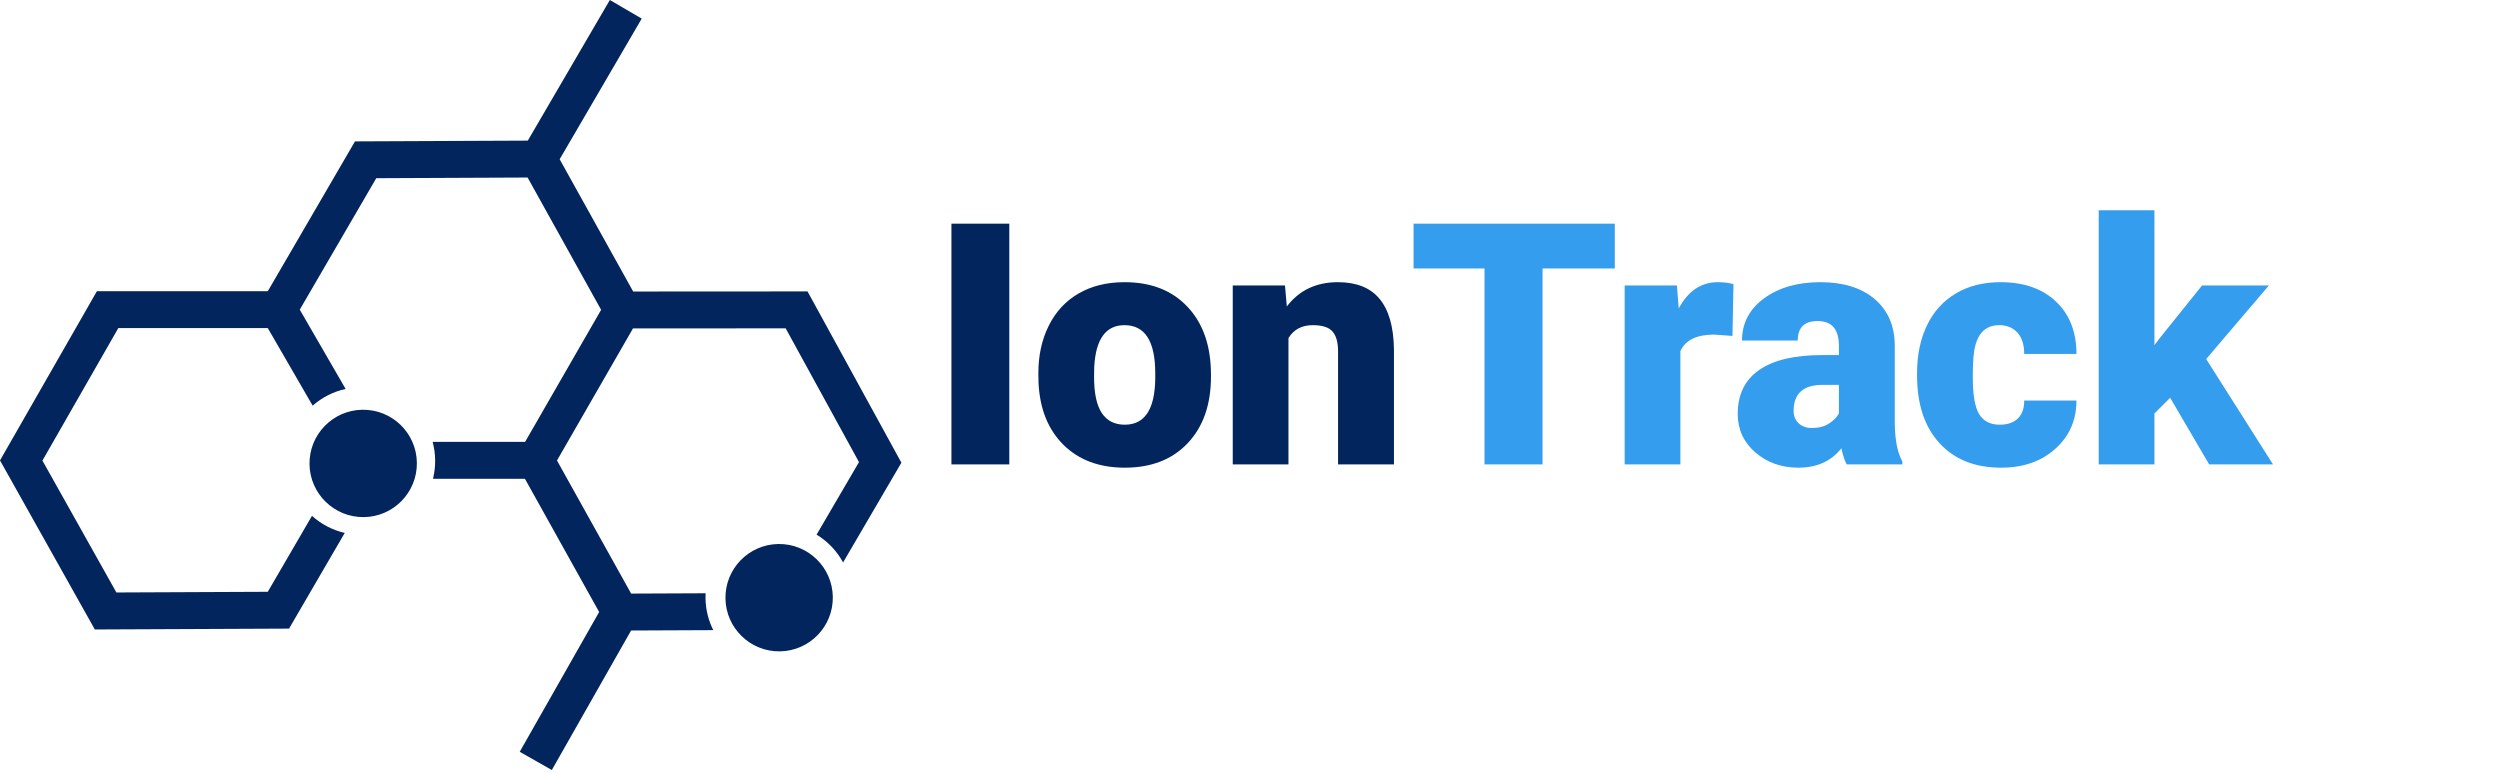
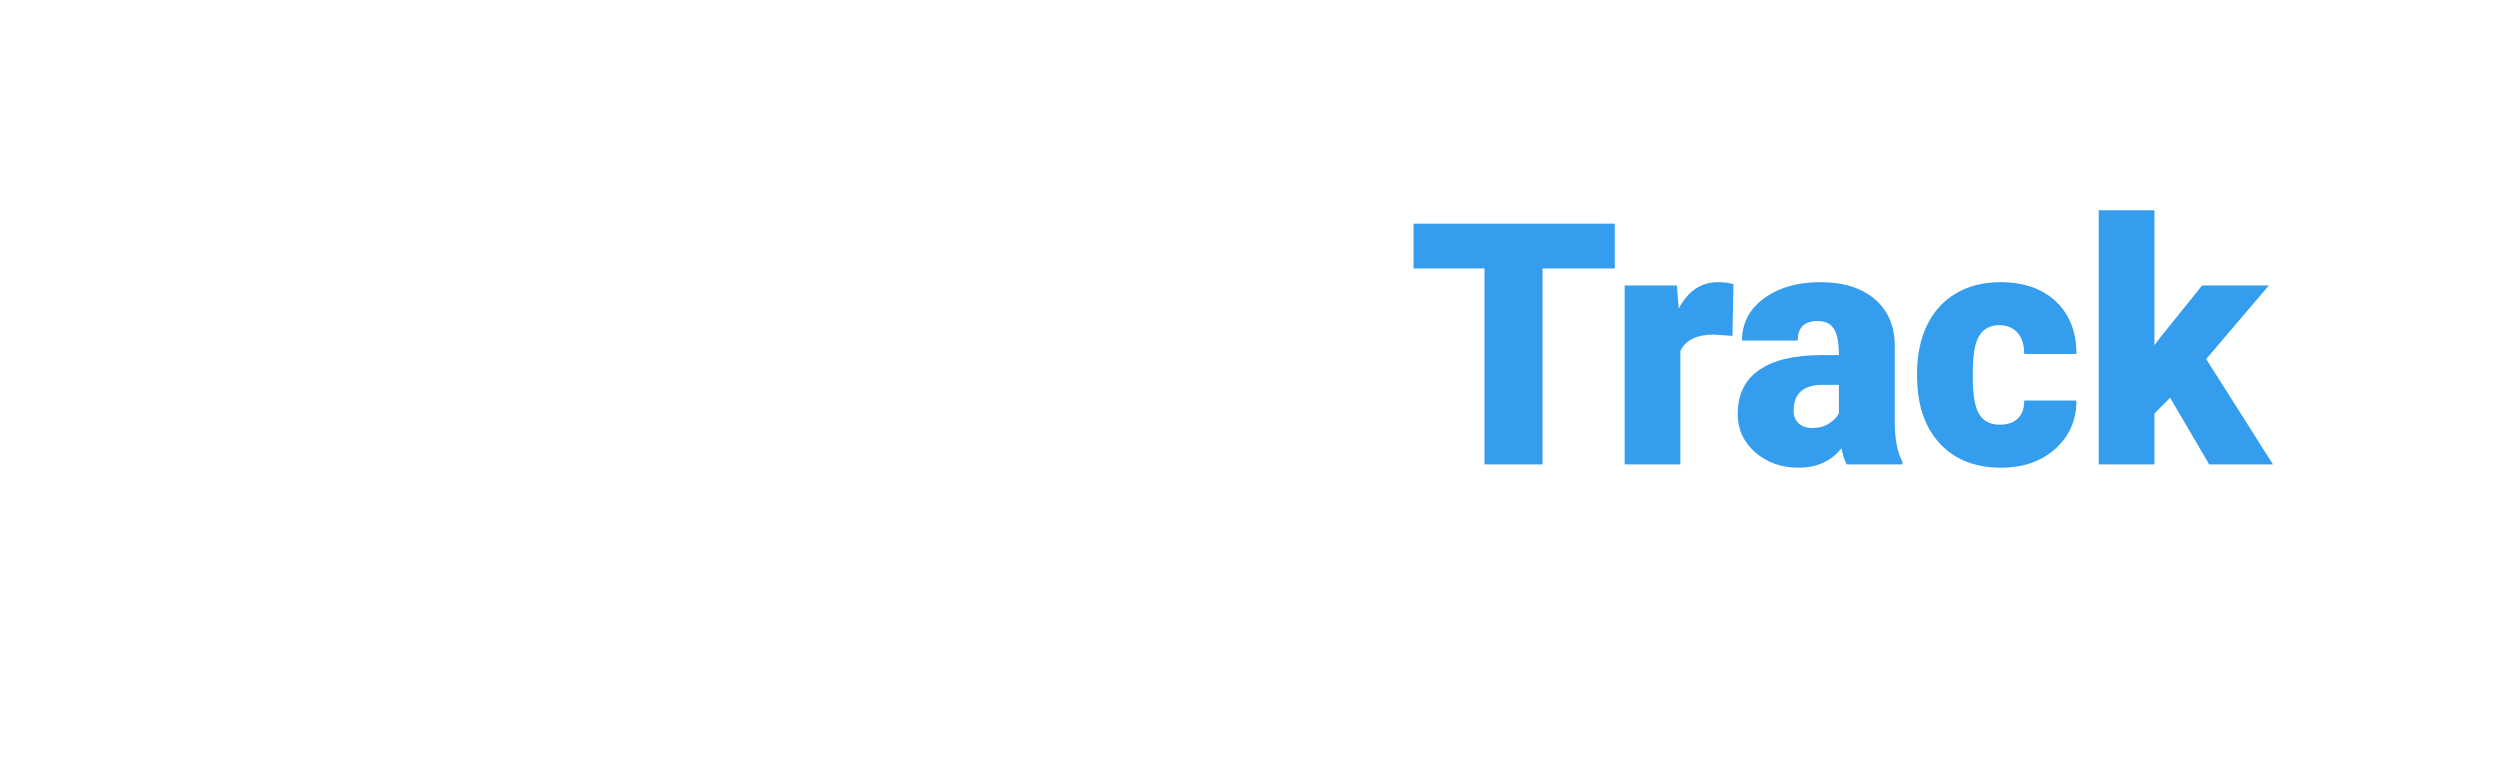
<svg xmlns="http://www.w3.org/2000/svg" width="750" height="232" viewBox="0 0 750 232" fill="none">
-   <path fill-rule="evenodd" clip-rule="evenodd" d="M167.899 47.773L189.952 87.455L238.974 87.425L242.255 87.423L243.833 90.301L268.913 136.057L270.42 138.806L268.838 141.512L252.924 168.733C251.061 165.293 248.306 162.41 244.975 160.389L257.696 138.63L235.699 98.501L189.899 98.529L167.095 138.145L189.342 178.078L211.683 177.978C211.656 178.479 211.646 178.985 211.654 179.494C211.704 182.929 212.54 186.167 213.988 189.042L189.327 189.152L165.546 231.008L155.918 225.537L179.744 183.603L157.479 143.638L129.9 143.644C130.348 141.835 130.572 139.94 130.544 137.99C130.517 136.117 130.257 134.301 129.794 132.57L157.531 132.565L180.335 92.946L158.278 53.258L112.879 53.462L89.928 92.897L103.689 116.685C99.946 117.499 96.562 119.257 93.794 121.695L80.333 98.425L35.494 98.425L12.729 138.178L34.92 177.742L80.334 177.538L93.595 154.752C96.34 157.227 99.705 159.023 103.423 159.88L88.312 185.845L86.718 188.583L83.551 188.597L31.71 188.83L28.451 188.844L26.856 186.002L1.535 140.858L0 138.121L1.56 135.398L27.48 90.137L29.075 87.352H32.285L80.343 87.352L104.901 45.154L106.494 42.416L109.662 42.402L158.34 42.184L182.954 0L192.518 5.581L167.899 47.773Z" fill="#03255E" />
-   <circle cx="108.958" cy="139.029" r="16.106" transform="rotate(-0.834 108.958 139.029)" fill="#03255E" />
-   <circle cx="233.741" cy="179.305" r="16.106" transform="rotate(-0.834 233.741 179.305)" fill="#03255E" />
-   <path d="M302.79 139.312H285.43V67.096H302.79V139.312ZM311.507 111.983C311.507 106.627 312.549 101.865 314.632 97.699C316.715 93.499 319.708 90.275 323.61 88.027C327.511 85.778 332.091 84.654 337.349 84.654C345.384 84.654 351.716 87.15 356.345 92.144C360.975 97.103 363.289 103.865 363.289 112.43V113.025C363.289 121.391 360.958 128.037 356.296 132.964C351.666 137.858 345.384 140.304 337.448 140.304C329.81 140.304 323.676 138.023 319.046 133.46C314.417 128.864 311.921 122.647 311.557 114.81L311.507 111.983ZM328.222 113.025C328.222 117.985 328.999 121.622 330.554 123.937C332.108 126.251 334.406 127.409 337.448 127.409C343.4 127.409 346.442 122.829 346.574 113.67V111.983C346.574 102.361 343.499 97.55 337.349 97.55C331.76 97.55 328.735 101.7 328.272 109.999L328.222 113.025ZM385.498 85.646L386.043 91.945C389.747 87.084 394.856 84.654 401.37 84.654C406.958 84.654 411.124 86.324 413.869 89.663C416.646 93.003 418.085 98.029 418.184 104.742V139.312H401.419V105.436C401.419 102.725 400.874 100.741 399.782 99.484C398.691 98.195 396.707 97.55 393.83 97.55C390.557 97.55 388.127 98.839 386.539 101.419V139.312H369.824V85.646H385.498Z" fill="#03255E" />
-   <path d="M484.437 80.537H462.762V139.312H445.352V80.537H424.074V67.096H484.437V80.537ZM519.739 100.774L514.234 100.377C508.976 100.377 505.604 102.03 504.116 105.337V139.312H487.401V85.646H503.074L503.62 92.54C506.43 87.283 510.349 84.654 515.375 84.654C517.16 84.654 518.714 84.852 520.037 85.249L519.739 100.774ZM554.001 139.312C553.406 138.221 552.877 136.618 552.414 134.501C549.338 138.37 545.04 140.304 539.518 140.304C534.459 140.304 530.16 138.783 526.622 135.741C523.084 132.666 521.315 128.814 521.315 124.185C521.315 118.365 523.464 113.967 527.763 110.991C532.061 108.015 538.311 106.527 546.511 106.527H551.67V103.7C551.67 98.773 549.537 96.31 545.271 96.31C541.303 96.31 539.319 98.261 539.319 102.163H522.604C522.604 96.971 524.803 92.755 529.201 89.515C533.632 86.274 539.27 84.654 546.114 84.654C552.959 84.654 558.366 86.324 562.333 89.663C566.301 93.003 568.335 97.583 568.434 103.403V127.161C568.5 132.088 569.261 135.857 570.716 138.469V139.312H554.001ZM543.535 128.401C545.618 128.401 547.338 127.954 548.694 127.061C550.082 126.169 551.074 125.16 551.67 124.036V115.455H546.809C540.989 115.455 538.079 118.067 538.079 123.292C538.079 124.813 538.592 126.053 539.617 127.012C540.642 127.938 541.948 128.401 543.535 128.401ZM599.918 127.409C602.266 127.409 604.084 126.78 605.374 125.524C606.663 124.234 607.292 122.449 607.259 120.167H622.932C622.932 126.053 620.816 130.881 616.583 134.65C612.384 138.42 606.961 140.304 600.315 140.304C592.511 140.304 586.361 137.858 581.864 132.964C577.367 128.07 575.118 121.291 575.118 112.628V111.934C575.118 106.511 576.11 101.733 578.094 97.599C580.111 93.433 583.005 90.242 586.774 88.027C590.544 85.778 595.008 84.654 600.166 84.654C607.143 84.654 612.681 86.588 616.782 90.457C620.882 94.326 622.932 99.567 622.932 106.18H607.259C607.259 103.403 606.581 101.27 605.225 99.782C603.869 98.294 602.051 97.55 599.769 97.55C595.437 97.55 592.908 100.311 592.18 105.833C591.949 107.585 591.833 109.999 591.833 113.074C591.833 118.464 592.478 122.201 593.768 124.284C595.057 126.367 597.107 127.409 599.918 127.409ZM651.043 119.324L646.331 124.036V139.312H629.616V63.078H646.331V103.551L648.017 101.319L660.616 85.646H680.654L661.856 107.718L681.894 139.312H662.748L651.043 119.324Z" fill="#349DED" />
+   <path d="M484.437 80.537H462.762V139.312H445.352V80.537H424.074V67.096H484.437V80.537ZM519.739 100.774L514.234 100.377C508.976 100.377 505.604 102.03 504.116 105.337V139.312H487.401V85.646H503.074L503.62 92.54C506.43 87.283 510.349 84.654 515.375 84.654C517.16 84.654 518.714 84.852 520.037 85.249L519.739 100.774ZM554.001 139.312C553.406 138.221 552.877 136.618 552.414 134.501C549.338 138.37 545.04 140.304 539.518 140.304C534.459 140.304 530.16 138.783 526.622 135.741C523.084 132.666 521.315 128.814 521.315 124.185C521.315 118.365 523.464 113.967 527.763 110.991C532.061 108.015 538.311 106.527 546.511 106.527H551.67C551.67 98.773 549.537 96.31 545.271 96.31C541.303 96.31 539.319 98.261 539.319 102.163H522.604C522.604 96.971 524.803 92.755 529.201 89.515C533.632 86.274 539.27 84.654 546.114 84.654C552.959 84.654 558.366 86.324 562.333 89.663C566.301 93.003 568.335 97.583 568.434 103.403V127.161C568.5 132.088 569.261 135.857 570.716 138.469V139.312H554.001ZM543.535 128.401C545.618 128.401 547.338 127.954 548.694 127.061C550.082 126.169 551.074 125.16 551.67 124.036V115.455H546.809C540.989 115.455 538.079 118.067 538.079 123.292C538.079 124.813 538.592 126.053 539.617 127.012C540.642 127.938 541.948 128.401 543.535 128.401ZM599.918 127.409C602.266 127.409 604.084 126.78 605.374 125.524C606.663 124.234 607.292 122.449 607.259 120.167H622.932C622.932 126.053 620.816 130.881 616.583 134.65C612.384 138.42 606.961 140.304 600.315 140.304C592.511 140.304 586.361 137.858 581.864 132.964C577.367 128.07 575.118 121.291 575.118 112.628V111.934C575.118 106.511 576.11 101.733 578.094 97.599C580.111 93.433 583.005 90.242 586.774 88.027C590.544 85.778 595.008 84.654 600.166 84.654C607.143 84.654 612.681 86.588 616.782 90.457C620.882 94.326 622.932 99.567 622.932 106.18H607.259C607.259 103.403 606.581 101.27 605.225 99.782C603.869 98.294 602.051 97.55 599.769 97.55C595.437 97.55 592.908 100.311 592.18 105.833C591.949 107.585 591.833 109.999 591.833 113.074C591.833 118.464 592.478 122.201 593.768 124.284C595.057 126.367 597.107 127.409 599.918 127.409ZM651.043 119.324L646.331 124.036V139.312H629.616V63.078H646.331V103.551L648.017 101.319L660.616 85.646H680.654L661.856 107.718L681.894 139.312H662.748L651.043 119.324Z" fill="#349DED" />
</svg>